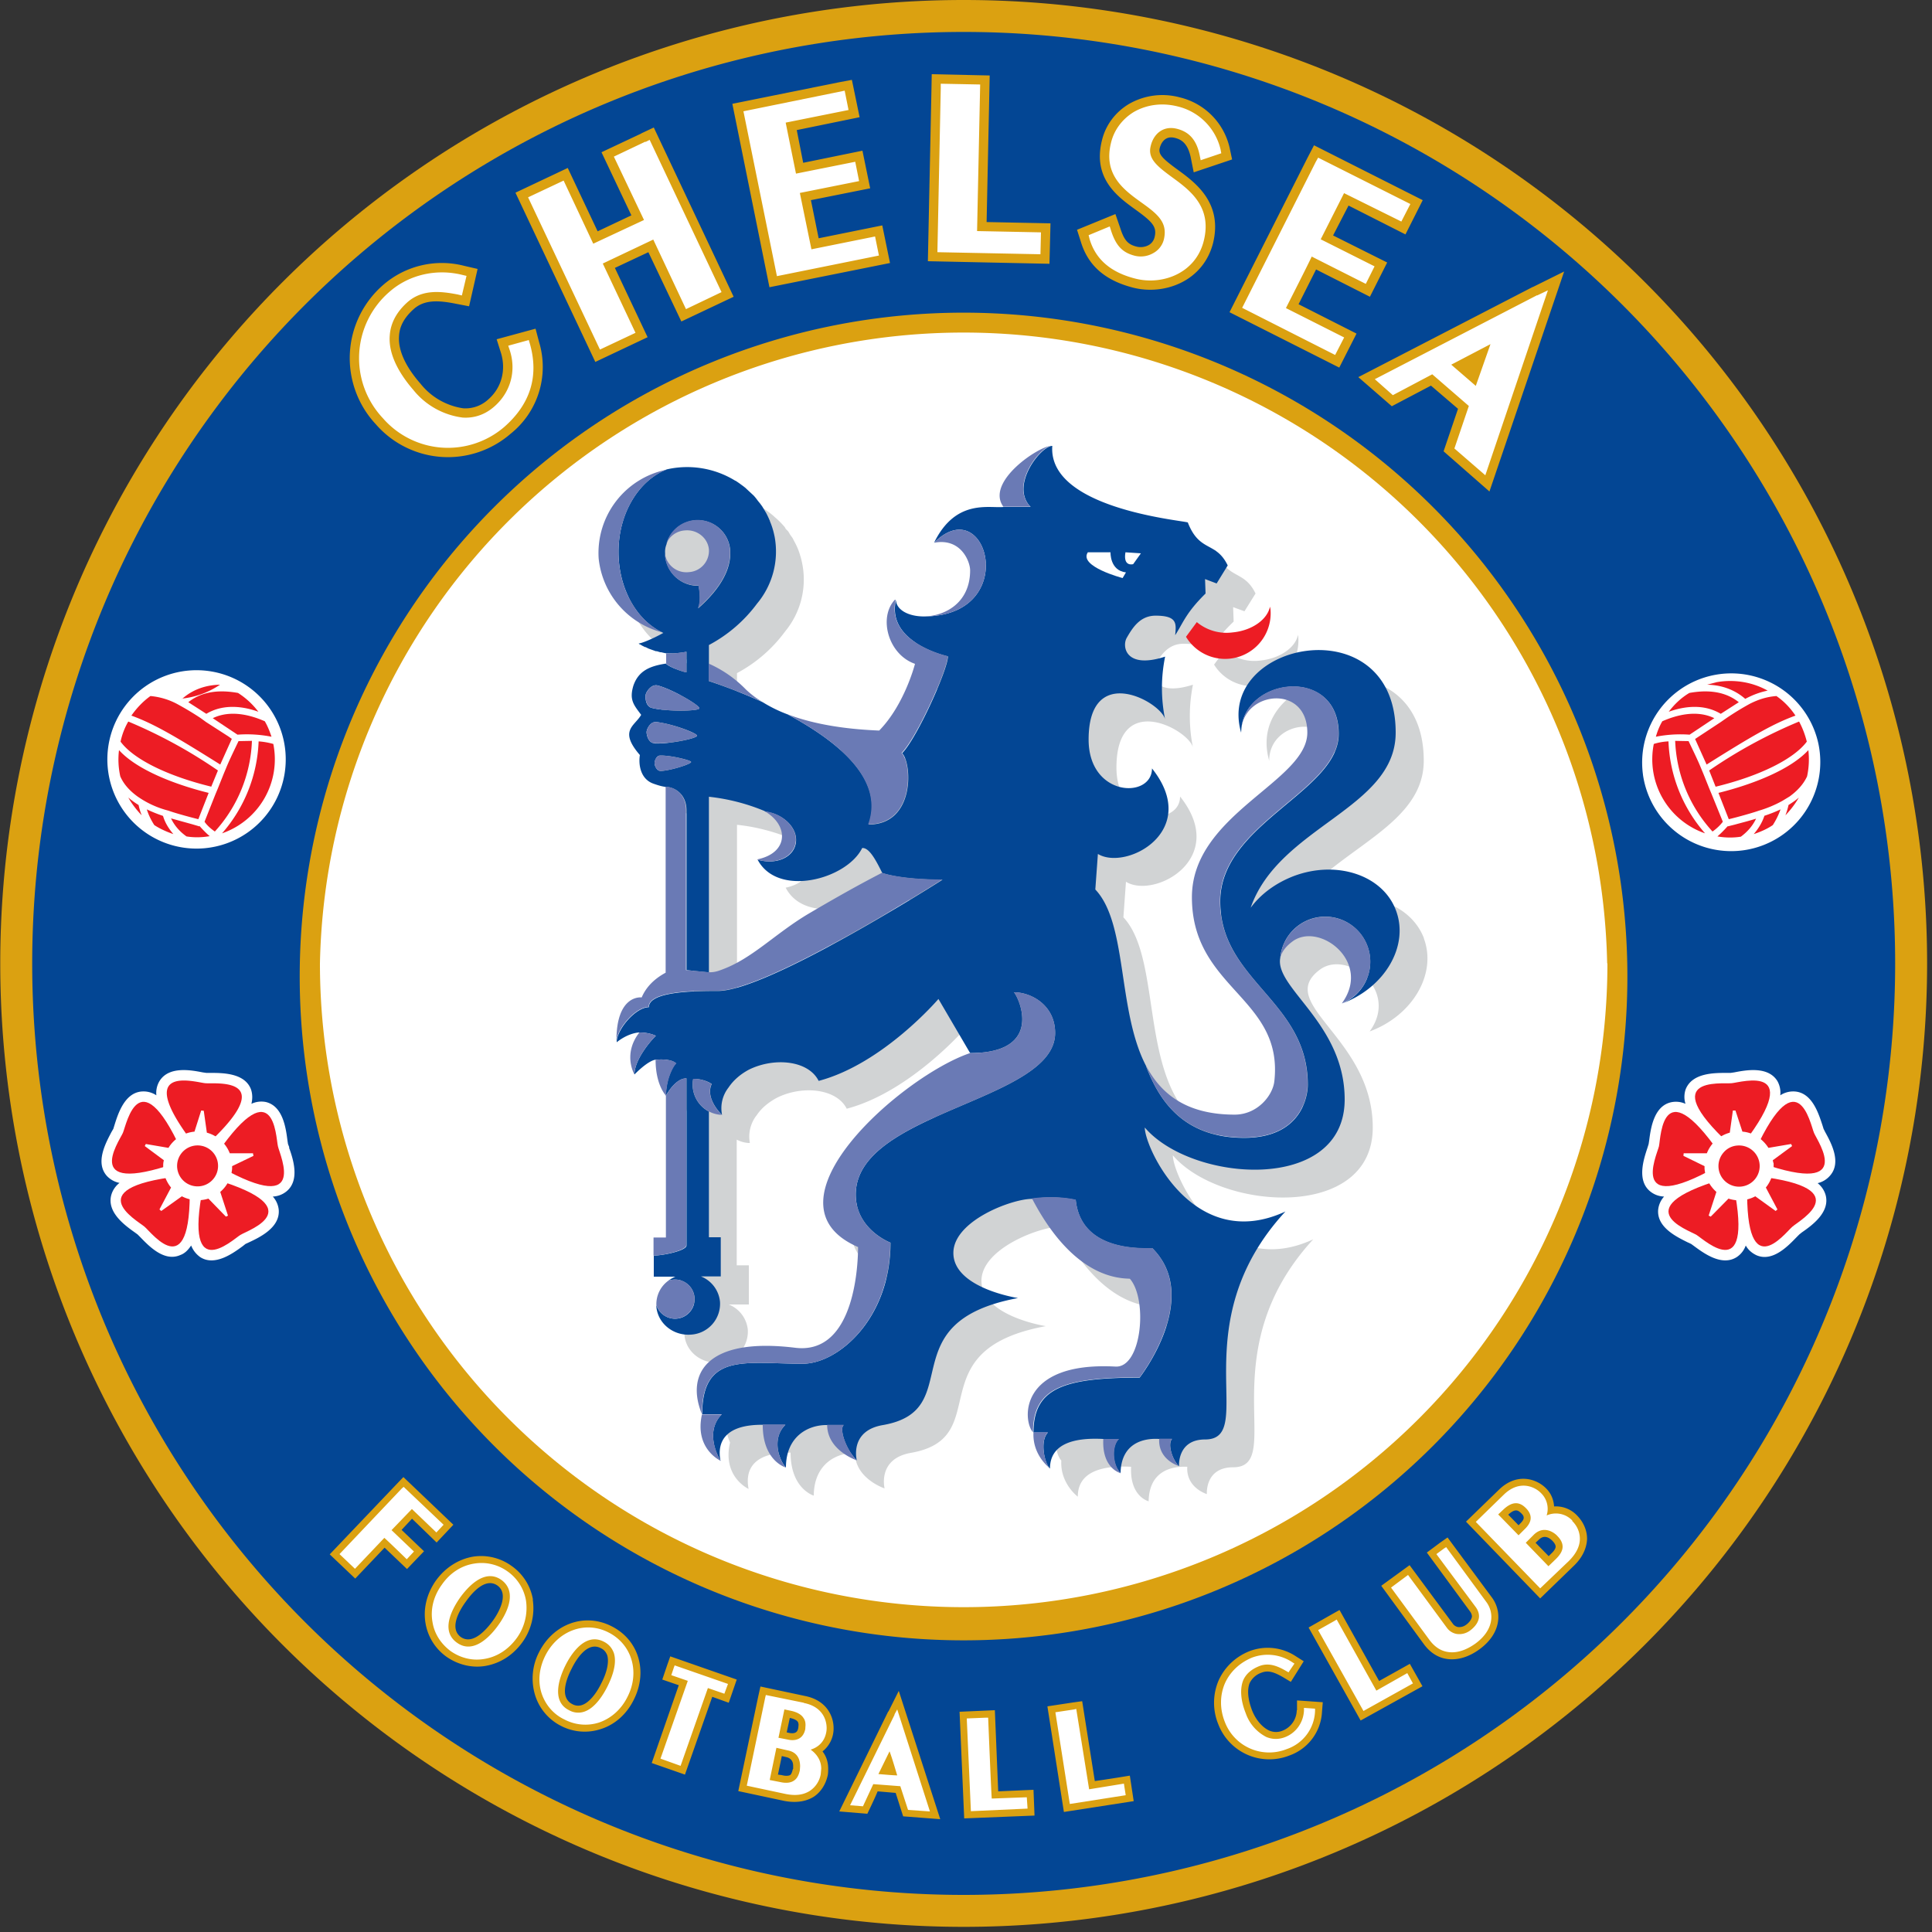
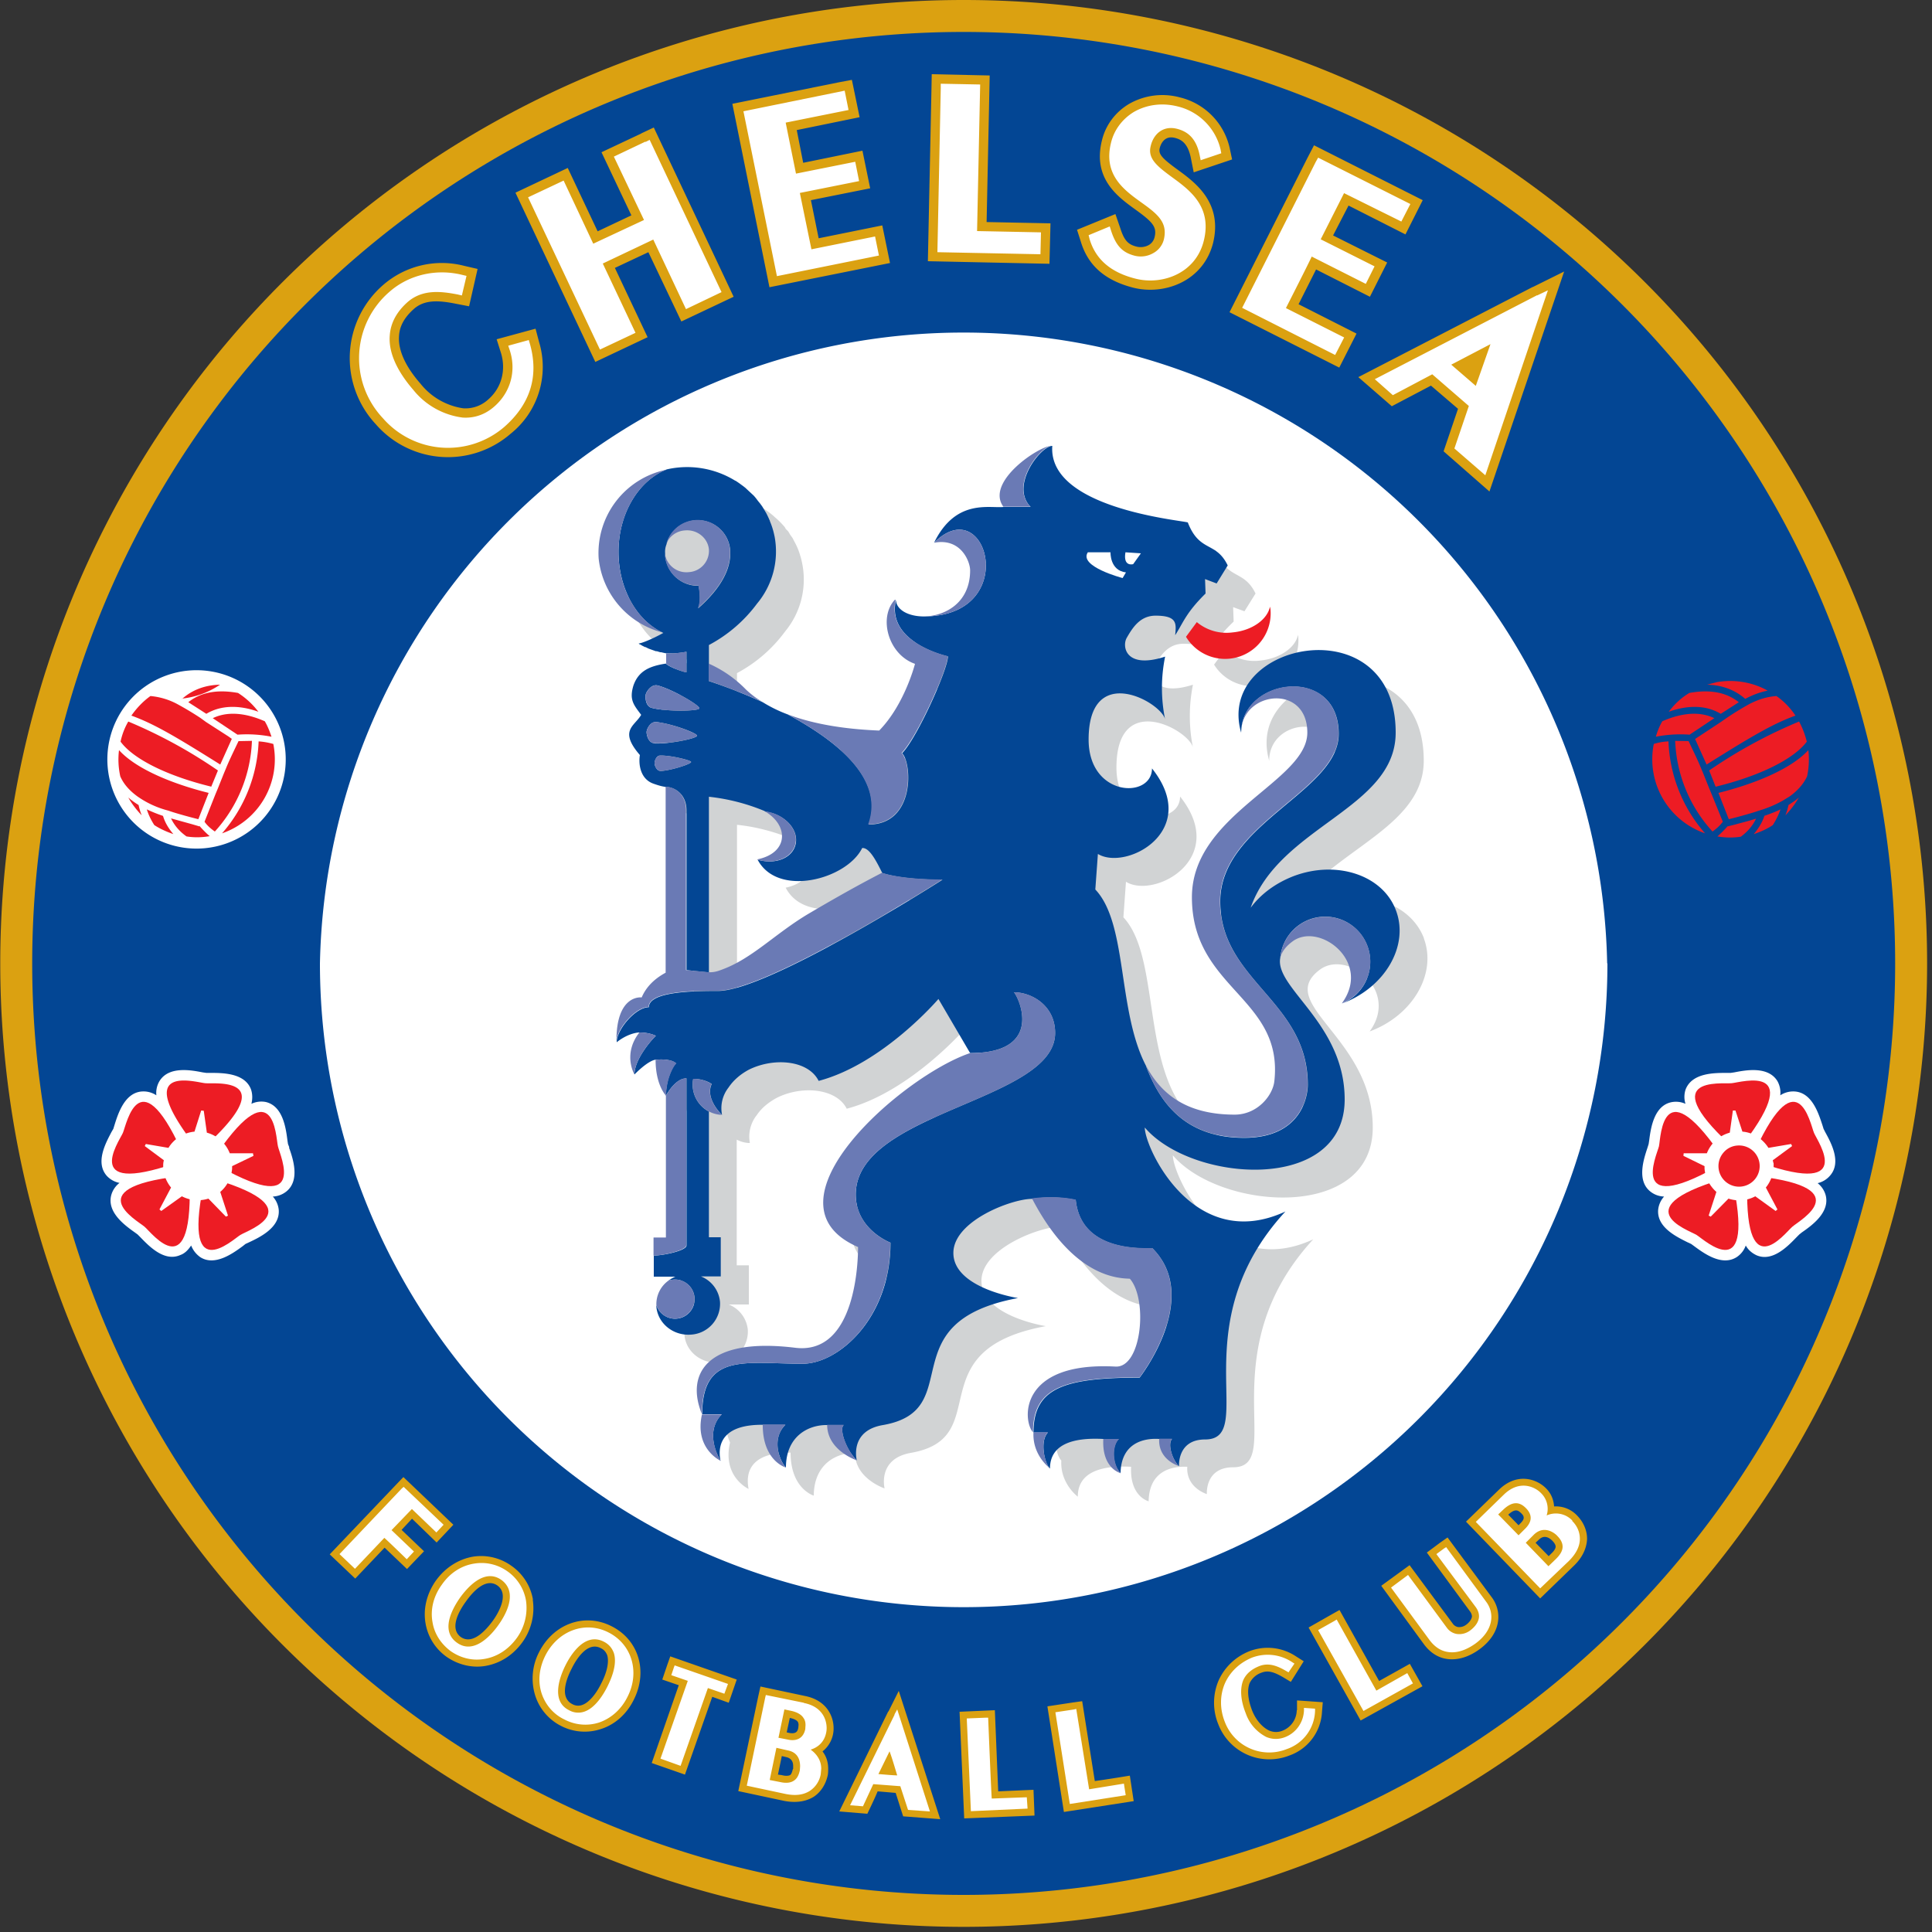
<svg xmlns="http://www.w3.org/2000/svg" viewBox="0 0 75 75" class="MatchCard_vsLogo__n3cmr">
  <rect x="0" y="0" width="75" height="75" fill="#333333" stroke="none" />
  <g fill-rule="nonzero" fill="none">
    <path d="M74.81 37.4a37.4 37.4 0 11-74.8 0 37.4 37.4 0 0174.8 0" fill="#DBA111" />
    <path d="M73.57 37.4a36.16 36.16 0 11-72.32 0 36.16 36.16 0 0172.32 0" fill="#034694" />
-     <path d="M63.17 37.4a25.77 25.77 0 11-51.53 0 25.77 25.77 0 0151.53 0" fill="#DBA111" />
    <path d="M62.4 37.4a24.99 24.99 0 11-49.98 0 24.99 24.99 0 0149.97 0" fill="#FFF" />
    <path d="M16 58.96l.95.92.65-.69-1.94-1.85-.25.26-2.61 2.74.99.94 1.14-1.2.87.83.66-.69-.87-.83.4-.43M20.69 62.1a2 2 0 00-.83-1.31 2.02 2.02 0 00-1.5-.36c-.57.1-1.08.43-1.44.93-.35.5-.5 1.09-.4 1.66a2 2 0 00.82 1.3c.45.31.99.44 1.51.35.57-.1 1.07-.42 1.43-.92a2.25 2.25 0 00.4-1.66zm-2.8 1.45c-.45-.33-.08-1 .19-1.37.26-.37.77-.95 1.23-.63.47.34.03 1.08-.18 1.37-.22.3-.76.96-1.24.63zM23.74 63.13c-1.04-.53-2.25-.1-2.81 1a2.22 2.22 0 00-.15 1.7 2 2 0 001 1.17 2 2 0 001.55.12c.54-.17 1-.58 1.27-1.13.56-1.1.2-2.33-.86-2.86zm-1.15 3.06a.46.46 0 01-.38-.04c-.2-.1-.28-.3-.28-.5 0-.3.14-.64.26-.87.2-.41.63-1.06 1.13-.8.13.06.2.15.25.27.08.25 0 .66-.23 1.1-.22.45-.5.76-.75.84zM25.9 64.64l-.19.56.64.22-1.05 3.02 1.29.45 1.06-3.02.64.23.31-.9-2.58-.9-.12.34M31.26 65.84l-1.74-.37-.08.36-.78 3.7 1.78.38c.57.11.94-.03 1.15-.16.27-.18.46-.47.54-.82.02-.09.02-.18.02-.27 0-.25-.07-.48-.22-.67a1.13 1.13 0 00.43-.9c0-.47-.27-1.08-1.1-1.25zm-.48 2.83c-.02.08-.05.2-.11.24-.06.03-.18.04-.32 0l-.15-.02.15-.72.17.04c.23.05.27.22.27.34v.12zm-.12-1.98c.16.03.27.09.31.15.02.03.03.08.03.12l-.01.11c-.02.11-.06.26-.36.2l-.09-.02.12-.56zM34.48 66.44l-1.9 3.88 1.09.09s.3-.62.4-.87l.7.06.29.91 1.44.11-1.61-4.98-.4.8M38.75 69.54l-.13-3.15-1.37.06.18 4.14 2.73-.11-.04-1-1.37.06M42.5 69.14l-.49-3.1-.36.05-.99.15.64 4.1 2.71-.42-.15-.99s-.97.16-1.36.21M50.34 66.39a.87.87 0 01-.54.79.66.66 0 01-.53 0c-.26-.12-.51-.4-.66-.77-.17-.44-.2-.81-.1-1.07a.8.8 0 01.47-.41c.26-.1.5-.01.83.18l.3.18.5-.8-.3-.19a1.98 1.98 0 00-1.81-.2c-.55.22-.97.63-1.2 1.15a2.2 2.2 0 000 1.7 2.12 2.12 0 002.75 1.2 1.9 1.9 0 001.27-1.7l.03-.37-1-.07v.38M53.54 65.26L52 62.5l-.32.18-.88.5 2.02 3.61 2.4-1.33-.49-.87-1.2.67M56.2 59.68l-.3.21-.51.38 1.68 2.29c.07.1.07.17.07.2-.02.13-.14.26-.25.33a.43.43 0 01-.3.07.32.32 0 01-.2-.14l-1.67-2.26-1.1.8 1.65 2.26c.24.33.55.53.9.58.4.06.85-.07 1.27-.38.87-.64.86-1.48.48-2l-1.73-2.34M61.23 58.84a1.13 1.13 0 00-.9-.36c-.02-.26-.11-.5-.31-.7-.35-.36-1.12-.64-1.83.05l-1.28 1.24 2.88 2.98 1.3-1.26c.42-.4.51-.8.52-1.05 0-.32-.13-.64-.38-.9zm-2.18-.1c.05.05.1.1.1.18 0 .06-.04.13-.14.23l-.06.06-.4-.41c.29-.27.4-.15.5-.06zm.69 1.03c.23-.23.45-.03.52.04.06.06.13.15.13.23 0 .07-.06.17-.17.27l-.1.1-.51-.52.13-.12z" fill="#DBA111" />
    <path d="M15.99 58.58l.95.91.28-.3-1.55-1.47-.07.06-2.42 2.55.6.57 1.14-1.2c.12.1.87.83.87.83l.28-.3-.87-.83.79-.82M19.7 61a1.73 1.73 0 00-1.3-.3c-.5.08-.94.37-1.25.82-.32.44-.45.96-.36 1.45.07.45.33.85.71 1.13.39.27.85.38 1.3.3.5-.08.94-.37 1.26-.81a2 2 0 00.36-1.45A1.74 1.74 0 0019.7 61zm-.35 2.08c-.26.37-.94 1.17-1.61.69-.68-.48-.14-1.38.12-1.75.26-.36.93-1.16 1.6-.69.68.49.15 1.39-.11 1.75zM23.62 63.37c-.9-.46-1.96-.07-2.45.9-.24.48-.3 1-.14 1.48.15.44.46.8.88 1 .42.22.9.26 1.34.12.47-.16.87-.51 1.11-1 .49-.96.17-2.04-.74-2.5zm-1.53 3.02c-.73-.36-.34-1.34-.14-1.74.2-.4.75-1.3 1.49-.92.2.1.32.25.39.44.14.44-.1 1-.25 1.3-.15.3-.47.84-.91.98a.72.72 0 01-.58-.06zM26.16 64.73l-.1.3.64.22-1.06 3.02.78.28 1.06-3.02.64.22.14-.38-2.07-.72-.03.08M31.2 66.1l-1.47-.3-.02.08-.72 3.44 1.5.32c.39.08.7.04.95-.12a.98.98 0 00.42-.64l.02-.22c0-.3-.15-.55-.41-.74.3-.09.53-.31.6-.65a.83.83 0 00.02-.18c0-.35-.18-.84-.88-.98zm-.51.31c.25.05.42.15.5.28.06.08.08.17.08.28l-.01.16c-.1.45-.47.45-.68.4l-.36-.07.23-1.1.24.05zm-.11 1.54c.42.08.48.41.48.62l-.01.15c-.04.2-.12.34-.24.41-.12.08-.3.1-.52.05l-.41-.08.26-1.25.44.1zM34.73 66.56L33 70.08l.5.04.4-.86 1.05.08.3.92.85.06-1.27-3.96-.11.2zm-.2 1.42c.1.26.25.78.3.94-.17 0-.56-.04-.73-.05l.44-.9zM38.5 69.82c-.02-.17-.14-3.14-.14-3.14h-.09l-.74.03.16 3.6 2.2-.1-.03-.44-1.37.05M42.28 69.46l-.5-3.12-.08.02-.73.11.56 3.56 2.17-.34-.07-.45-1.35.22M50.62 66.4c-.02.46-.3.86-.72 1.03-.25.1-.5.1-.74 0a1.63 1.63 0 01-.8-.92c-.2-.5-.23-.95-.1-1.28.11-.25.32-.43.62-.55.4-.16.76.02 1.07.2l.07.04.23-.34-.08-.05a1.72 1.72 0 00-1.57-.18c-.48.2-.85.55-1.05 1-.2.47-.2 1 0 1.5a1.84 1.84 0 002.4 1.05 1.62 1.62 0 001.1-1.48v-.09l-.43-.03v.1M53.43 65.63l-1.54-2.76-.08.05-.64.36 1.76 3.14 1.92-1.07-.22-.4-1.2.68M56.14 60.06l-.08.05-.3.22 1.53 2.06c.1.14.14.28.12.42-.04.25-.26.43-.36.5a.7.7 0 01-.5.12.6.6 0 01-.39-.25l-1.5-2.04-.66.49 1.49 2.03c.2.27.44.43.72.47.45.07.86-.18 1.07-.33.72-.53.73-1.19.42-1.61l-1.56-2.13M61.04 59.03a.88.88 0 00-1-.2.82.82 0 00.04-.27.85.85 0 00-.26-.6c-.23-.24-.83-.53-1.44.06l-1.09 1.06 2.5 2.58 1.12-1.07c.27-.27.42-.56.42-.85 0-.26-.1-.5-.3-.7zm-1.62-.1c0 .17-.12.32-.21.41l-.26.26-.79-.81.18-.17c.34-.33.63-.35.9-.07.13.13.18.26.18.37zm.69 1.87l-.88-.91.32-.32c.44-.42.89.03.9.05.14.14.21.28.21.42 0 .15-.08.3-.25.47l-.3.29z" fill="#FFF" />
    <path d="M20.79 12.76l-1.51.41.17.54c.2.66.02 1.35-.5 1.8a1.3 1.3 0 01-.97.34 2.6 2.6 0 01-1.66-.96c-.58-.66-.87-1.3-.83-1.84.02-.4.22-.74.58-1.06.4-.35.92-.34 1.62-.2l.52.1.33-1.45-.52-.12a3.47 3.47 0 00-3.12.72 3.76 3.76 0 00-.31 5.43 3.71 3.71 0 005.23.37 3.32 3.32 0 001.11-3.55l-.14-.53M24.9 5.18l-1.55.73 1.16 2.45-1.31.62-1.16-2.46-2.03.96 3.1 6.57 2.03-.96-1.27-2.69 1.3-.61 1.28 2.69 2.03-.96-3.1-6.57-.49.23M31.78 9.25l-.3-1.48 2.3-.46-.3-1.46-2.3.47-.25-1.27 2.44-.5-.3-1.45-.53.1-4.11.83 1.44 7.12 4.68-.94-.3-1.46-2.47.5M38.42 2.93l-2.25-.05-.01.54-.14 6.72 4.72.1.04-1.57-2.48-.05.12-5.7M45.72 6.59c-.59-.43-.76-.6-.7-.84.03-.12.16-.5.58-.4.25.06.5.2.62.74l.12.6 1.49-.5-.1-.47a2.61 2.61 0 00-1.93-1.94 2.6 2.6 0 00-1.98.26c-.53.32-.9.82-1.04 1.4-.38 1.5.63 2.21 1.29 2.69.68.49.85.68.75 1.08a.48.48 0 01-.22.3c-.14.08-.31.1-.45.07-.36-.08-.51-.25-.66-.72l-.19-.55-1.49.61.15.47c.28.92.94 1.5 2.04 1.78 1.22.3 2.71-.26 3.09-1.73.38-1.56-.67-2.34-1.37-2.85M51.09 10.46l2.09 1.06.67-1.33-2.1-1.05.6-1.16 2.21 1.12.67-1.33-4.22-2.13-.25.48-3.03 6 4.26 2.15.67-1.32-2.25-1.14.68-1.35M59.5 11.14l-6.77 3.5 1.3 1.13 1.52-.8 1.05.9-.56 1.65 1.78 1.56 2.9-8.54-1.21.6" fill="#DBA111" />
    <path d="M20.53 13.2l-.8.22.06.18c.26.8.03 1.63-.6 2.18-.35.31-.77.46-1.23.43a2.93 2.93 0 01-1.92-1.08c-.64-.74-.96-1.46-.91-2.1.03-.49.27-.93.7-1.31.58-.5 1.3-.41 1.93-.29l.17.04.18-.76-.17-.04c-1.01-.25-2.06 0-2.8.64a3.4 3.4 0 00-.28 4.92 3.35 3.35 0 004.72.34c1-.88 1.34-1.95 1-3.19l-.05-.17M25.05 5.5l-1.22.58L25 8.54l-1.97.92-1.15-2.45-1.38.65 2.79 5.91 1.38-.65-1.27-2.69 1.96-.93 1.27 2.7 1.38-.66-2.79-5.91-.16.08M31.5 9.68l-.45-2.19 2.3-.46-.15-.75-2.3.46-.4-1.98 2.44-.49-.15-.75-3.93.8 1.3 6.4 3.96-.8-.15-.74-2.48.5M38.05 3.28l-1.53-.03v.18l-.13 6.36 4 .08.02-.85-2.48-.05.12-5.69M45.69 5c.48.12.76.44.88 1.02l.04.2.8-.27-.03-.16a2.25 2.25 0 00-1.67-1.66c-.6-.15-1.2-.07-1.7.22-.44.27-.76.69-.88 1.19-.31 1.24.5 1.83 1.15 2.3.66.47 1.06.79.9 1.46a.83.83 0 01-.4.52.97.97 0 01-.72.11c-.48-.12-.73-.38-.92-.95l-.06-.19-.82.34.04.16c.24.79.83 1.29 1.79 1.53 1.05.26 2.33-.22 2.64-1.47.33-1.32-.53-1.96-1.23-2.47-.6-.44-.95-.73-.83-1.21.1-.44.46-.81 1.02-.67M52.18 7.5L54.4 8.6l.35-.68-3.58-1.8-.09.16-2.86 5.67 3.61 1.83.35-.68-2.26-1.14c.13-.26.88-1.73 1-2l2.1 1.06.34-.68-2.09-1.05.91-1.8M59.67 11.46l-6.3 3.26.7.62 1.53-.81 1.42 1.23-.56 1.65 1.2 1.04 2.43-7.18-.42.2zm-3.34 2.7l1.53-.8-.57 1.62-.96-.83z" fill="#FFF" />
    <path d="M55.28 36.43c-.52-1.37-2.3-1.97-3.98-1.33-.7.26-1.28.7-1.67 1.22 1.11-3.17 5.64-3.84 5.64-6.79 0-4.94-7.02-3.56-6 0 0-1.61 2.57-1.9 2.57 0 0 1.91-4.48 3.17-4.48 6.4 0 3.55 3.56 3.88 3.2 7.14-.06.56-.67 1.3-1.54 1.3-5.45 0-3.5-6.72-5.41-8.76l.1-1.38c1.1.68 4.02-.9 2.1-3.31 0 1.18-2.47 1.12-2.47-1.12 0-3.03 2.83-1.45 2.97-.78a6.2 6.2 0 010-2.44c-1.53.49-1.67-.4-1.48-.74.22-.4.52-.85 1.11-.85.32 0 .52.04.63.12.19.13.33-.17.3.1.17-.24.1.07.26-.18s.37-.53.76-.9l-.02-.56.44.16.43-.69c-.46-.95-1.09-.5-1.55-1.68-.38-.1-6.38.55-6.21-1.84-.49 0-1.65.27-.93 1.24-.56.07-.96-.56-1.8 1.15 1.05-.2.5.98.5 1.32 0 2.17-2.89 2.13-2.89 1.11-.7.68-.3 2.16.76 2.53 0 0-.4 1.58-1.4 2.58-1.46-.06-3.82-.31-5.17-1.6a4.66 4.66 0 00-1.44-1v-.72a5.56 5.56 0 001.87-1.62 3.16 3.16 0 00.67-2.59l-.02-.1a2.65 2.65 0 00-.05-.2l-.03-.1a2.88 2.88 0 00-.07-.2l-.03-.07a2.98 2.98 0 00-.13-.26l-.05-.1-.1-.14a6.72 6.72 0 00-.07-.12l-.1-.1c-.02-.05-.05-.09-.09-.13a3.17 3.17 0 00-.35-.34l-.02-.02a3.15 3.15 0 00-.4-.3h-.01a3.57 3.57 0 00-2.15-.51 3.33 3.33 0 00-3.15 3.54 3.32 3.32 0 002.5 2.88c-.47.27-.87.42-.96.42l.06.03.02.01.06.04h.02l.1.06h.01l.1.05h.03c.08.04.17.07.28.1l.04.01.12.03.05.01.17.03h.01v.4l-.06.02c-.62.1-1.02.29-1.2.84-.18.55 0 .75.3 1.14-.25.43-.89.6-.05 1.56-.06.36.01.94.54 1.12.18.06.32.09.47.11v7.23c-.53.28-.79.63-.93.95 0 0-.43-.94-.4.92.48-.37.3.44.3.44-.66.85.17.8.17.8.57-.56.45.26.45.26 0 1 .4 1.39.41 1.39v5.5h-.48v1.52h.84c-.47.2-.78.66-.73 1.18.05.64.65 1.13 1.33 1.07a1.2 1.2 0 001.13-1.27 1.18 1.18 0 00-.74-.98h.78v-1.52h-.47v-4.88a1.14 1.14 0 00.45.13h.06c-.12-.64.26-1.07.26-1.07.2-.3.48-.52.8-.69.97-.48 2.3-.36 2.7.43 2.5-.66 4.65-3.17 4.65-3.17l1.23 2.1c-2.61.87-8.3 5.82-4.35 7.53 0 .5-.07 4.2-2.45 3.9-3.42-.41-4.27 1-3.61 2.6-.31 1.33.72 1.8.72 1.8-.15-.78.22-1.42 1.63-1.41 0 1.41.9 1.67.9 1.67.01-1.21.85-1.66 1.6-1.66 0 1 1.15 1.38 1.15 1.38s-.29-1.15 1.02-1.38c3.32-.58.2-3.99 5.24-4.92 0 0-2.5-.38-2.5-1.76 0-1.25 2.27-2.1 3.05-2.1 1.6 3.07 3.35 3.1 3.8 3.11.71.8.48 3.47-.55 3.42-3.76-.2-3.62 2.08-3.2 2.55-.05.89.64 1.4.64 1.4 0-.95.9-1.22 2.07-1.16-.06 1.16.68 1.34.68 1.34.02-1.17.88-1.37 1.5-1.34-.05.82.76 1.06.76 1.06s-.08-1.04 1.02-1.04c2.07 0-.94-4.45 3.11-8.85-3.56 1.65-5.45-2.47-5.45-3.26 1.83 2.14 7.76 2.57 7.76-1.08 0-3.5-3.84-4.8-2.05-6.13 1.05-.78 3.1.79 1.93 2.4 1.68-.62 2.62-2.25 2.1-3.62zm-22.75.1c-1.34.8-2.24 1.8-3.46 2.23-.19.06-.34.08-.46.07v-6.81c.32.03 1.16.14 2.14.55.98.53.98 1.63-.25 1.89.77 1.49 3.47.76 4.05-.45.29-.03.54.48.78.97-.38.2-1.15.58-2.8 1.56zm15.02-11.3l-.42.57a1.77 1.77 0 003.27-1.06l-.01-.1c-.1.5-.7.92-1.45 1a1.8 1.8 0 01-1.4-.4z" fill="#D1D3D4" />
    <path d="M25.87 21.13zm.06 28.6zm-.04-31.5zm-.51 31.33h.84c-.1.04-.2.1-.28.16a.76.76 0 11-.46.94v.07c.06.65.66 1.13 1.34 1.08a1.2 1.2 0 001.13-1.28 1.18 1.18 0 00-.74-.98h.77v-1.52h-.46v-4.88a1.18 1.18 0 01-.61-1.27c.29 0 .54.08.72.2-.27.58.4 1.2.4 1.2a1.3 1.3 0 01.25-1.06c.2-.3.48-.53.8-.7.98-.48 2.3-.36 2.7.44 2.5-.66 4.65-3.18 4.65-3.18l1.23 2.1c2.9 0 1.89-2.17 1.7-2.36.67 0 1.6.5 1.6 1.58 0 2.66-7.74 3.04-7.74 6.27 0 1.36 1.35 1.87 1.35 1.87 0 2.95-2.03 4.7-3.41 4.7-2.21 0-3.9-.45-3.9 1.96h.76c-.73.74-.05 1.81-.05 1.81-.15-.77.22-1.41 1.64-1.4h.88c-.56.55-.23 1.4.02 1.66 0-1.2.85-1.66 1.6-1.65h.64c-.18.17.1.97.51 1.37 0 0-.3-1.15 1.02-1.37 3.31-.58.2-3.99 5.24-4.93 0 0-2.51-.38-2.51-1.75 0-1.25 2.27-2.1 3.05-2.1a4.9 4.9 0 011.7.04c.2 1.98 2.48 1.88 2.98 1.88 1.92 1.93-.5 5.02-.5 5.02-2.95 0-4.12.41-4.12 2.13h.56c-.32.32-.14 1.19.08 1.4 0-.95.9-1.21 2.06-1.15h.61c-.3.3-.24 1.02.07 1.33.02-1.17.89-1.37 1.5-1.33h.5c-.18.19 0 .8.27 1.06 0 0-.08-1.04 1.01-1.04 2.08 0-.94-4.45 3.12-8.85-3.56 1.65-5.46-2.47-5.46-3.26 1.83 2.14 7.76 2.57 7.76-1.09 0-2.95-2.73-4.33-2.5-5.5a1.75 1.75 0 112.39 1.78c1.68-.62 2.62-2.25 2.1-3.62-.51-1.37-2.3-1.96-3.97-1.33-.7.27-1.28.7-1.67 1.23 1.1-3.17 5.63-3.84 5.63-6.8 0-4.94-7.02-3.55-6 0l.01-.15c.18-2.01 3.78-2.42 3.78.2 0 2.24-4.6 3.48-4.6 6.5 0 3.09 3.4 3.86 3.4 7.12 0 .39-.21 2.06-2.47 2.06-2.18 0-3.23-1.22-3.82-2.81-1.11-2.15-.7-5.5-1.96-6.83l.1-1.38c1.1.67 4.03-.9 2.1-3.32 0 1.19-2.46 1.12-2.46-1.12 0-3.03 2.83-1.45 2.97-.78a6.1 6.1 0 010-2.44c-1.54.5-1.68-.4-1.49-.73.23-.4.52-.86 1.12-.86.86 0 .8.32.76.76.32-.5.42-.87 1.18-1.62l-.02-.56.45.17.43-.7c-.46-.95-1.09-.49-1.55-1.67-.39-.1-5.43-.57-5.26-2.97-.44 0-1.66 1.54-.84 2.37h-1.05c-.56.06-1.86-.33-2.7 1.39 2.06-2.07 3.4 2.86-.4 2.86-.56 0-1.05-.23-1.08-.63-.38 1.66 2.02 2.18 2.02 2.18 0 .5-1.2 3.17-1.78 3.76.39.39.51 2.77-1.3 2.77.65-1.78-1.28-3.28-3.15-4.28a5.39 5.39 0 01-.96-.47 20.42 20.42 0 00-2.09-.82v-1.4a5.57 5.57 0 001.87-1.61 3.15 3.15 0 00.68-2.6l-.02-.09a2.8 2.8 0 00-.16-.5c0-.03-.02-.05-.03-.08a3.52 3.52 0 00-.12-.25l-.06-.1-.09-.15-.08-.11-.09-.11a2.16 2.16 0 00-.16-.2l-.28-.26-.03-.03a2.67 2.67 0 00-.17-.13l-.04-.03a3.54 3.54 0 00-.19-.13h-.01a3.56 3.56 0 00-2.65-.44c-1.09.42-1.88 1.7-1.88 3.2 0 1.43.7 2.65 1.7 3.13l.04.02c-.47.26-.87.41-.96.41l.05.04h.02l.06.04.02.01.1.05h.02l.1.05.02.01.28.1h.04l.13.04h.04a2.48 2.48 0 00.18.04c.37.03.8-.06.8-.06v.8c-.07 0-.64-.18-.8-.34l-.06.01c-.61.1-1.01.3-1.2.84-.17.56.01.75.3 1.14-.25.44-.88.6-.05 1.56-.06.37.02.95.55 1.12.17.06.31.1.46.12.32 0 .8.26.8.91v6.2l.87.09v-6.82a7.8 7.8 0 012.15.55l.03.02.27.06c.65.2 1.06.76.9 1.27-.15.5-.8.74-1.46.54.78 1.49 3.47.76 4.06-.45.28-.02.54.49.78.97 0 0 .67.26 2.34.26 0 0-6.76 4.32-8.72 4.32-.83 0-2.68 0-2.68.63-.51 0-1.25.86-1.25 1.36.48-.38.88-.38.88-.38.4 0 .64.13.64.13-.15.14-.83.9-.83 1.5.57-.57.81-.57.81-.57s.6-.07.8.14c-.14.14-.39.65-.39 1.26 0 0 .35-.68.8-.68v6.49c0 .2-.9.39-1.27.39v.82zm.27-19.63c-.16 0-.24-.22-.24-.3 0-.07.06-.3.22-.3.4-.01 1.19.18 1.2.25 0 .08-.78.33-1.18.35zm-.25-1.08c-.23-.01-.3-.32-.3-.43 0-.1.13-.4.36-.39.55.04 1.6.42 1.6.53 0 .11-1.11.33-1.66.3zm-.1-1.37c-.24-.06-.26-.41-.23-.53.03-.11.22-.4.46-.34.58.15 1.65.78 1.62.89-.03.11-1.27.13-1.85-.02zm1.8-3.86c.1-.24.08-.57.02-.88h-.03c-.7 0-1.27-.57-1.27-1.26a.77.77 0 01.05-.34 1.26 1.26 0 012.48.34c0 .8-.57 1.54-1.25 2.14z" fill="#034694" />
    <path d="M46.04 24.72a1.77 1.77 0 003.28-1.07l-.02-.1c-.1.5-.7.93-1.45 1a1.8 1.8 0 01-1.39-.4l-.42.57" fill="#ED1C24" />
    <path d="M43.69 21.44l.6.04-.3.42s-.4.12-.3-.46zm-1.46 0h.88s-.03.71.6.78l-.13.22s-1.72-.45-1.35-1z" fill="#FFF" />
    <path d="M27.15 27.5c.03-.11-1.04-.74-1.62-.89-.24-.06-.43.23-.46.35-.03.11 0 .46.23.52.58.15 1.82.13 1.85.02zm-.09 1.06c0-.1-1.05-.49-1.6-.53-.23-.02-.35.28-.36.39 0 .1.07.42.3.43.55.04 1.65-.18 1.66-.29zm-1.2-3.2v.4c.15.16.72.34.78.34v-.8s-.42.09-.79.06zm-.23 3.97c-.16 0-.23.23-.22.3 0 .08.08.3.24.3.4-.02 1.18-.27 1.17-.35 0-.07-.8-.26-1.19-.25zm-.81 10.75c-.66.85-.19 1.63-.19 1.63 0-.6.68-1.36.83-1.5 0 0-.23-.13-.64-.13zm2.09 1.8a1.18 1.18 0 001.11 1.4s-.66-.62-.4-1.2a1.3 1.3 0 00-.71-.2zm-1.2-17.33c-1-.48-1.7-1.7-1.7-3.12 0-1.51.8-2.8 1.88-3.2a3.3 3.3 0 00-2.65 3.45 3.32 3.32 0 002.47 2.87zm10.55-3.48c1.05-.2 1.4.74 1.4 1.07 0 1.27-.98 1.78-1.8 1.79 3.8 0 2.46-4.93.4-2.86zM33.7 32c1.82 0 1.7-2.38 1.3-2.77.59-.59 1.79-3.26 1.79-3.76 0 0-2.4-.52-2.02-2.18l-.03-.01c-.65.69-.26 2.13.78 2.49 0 0-.4 1.58-1.39 2.59-.98-.04-2.36-.17-3.58-.64 1.88 1 3.8 2.5 3.15 4.28zm-7.1-11.41c.47-.04.88.3.92.74a.83.83 0 01-.78.88.84.84 0 01-.93-.74c0 .7.57 1.26 1.27 1.26h.03c.06.3.08.64-.02.88.68-.6 1.25-1.34 1.25-2.14a1.26 1.26 0 00-2.48-.34c.11-.3.39-.52.74-.54zm13.4-.92c-.82-.83.4-2.37.84-2.37-.49 0-2.6 1.4-1.89 2.37h1.05zm-10.6 13.7c.66.2 1.31-.05 1.46-.55.16-.5-.25-1.07-.9-1.27a1.66 1.66 0 00-.28-.06c.95.54.94 1.62-.28 1.87zm-1.89-6.94s.93.3 2.09.82c-.24-.14-.45-.3-.65-.49a4.62 4.62 0 00-1.44-1v.67zm.35 12.03c1.96 0 8.72-4.32 8.72-4.32-1.67 0-2.34-.26-2.34-.26-.38.2-1.15.59-2.8 1.56-1.35.79-2.24 1.79-3.47 2.22-.18.07-.33.09-.46.08l-.88-.08v-6.2c0-.66-.47-.92-.79-.92v7.22c-.52.28-.79.63-.93.96 0 0-1-.14-.98 1.73 0-.5.74-1.36 1.25-1.36 0-.63 1.85-.63 2.68-.63zm16.87 9.99c-.5 0-2.77.1-2.97-1.88-.5-.11-1.1-.13-1.7-.05 1.6 3.07 3.34 3.1 3.8 3.12.7.79.47 3.47-.56 3.41-3.75-.2-3.61 2.09-3.2 2.55 0-1.72 1.18-2.13 4.14-2.13 0 0 2.41-3.1.49-5.02zm.77 7.4H45c-.05.82.76 1.06.76 1.06-.26-.26-.45-.87-.26-1.06zM40.76 57c-.22-.21-.4-1.08-.08-1.4h-.56c-.05.9.64 1.4.64 1.4zm11.2-28.52c0-2.62-3.59-2.21-3.77-.2.16-1.47 2.56-1.7 2.56.16 0 1.9-4.48 3.16-4.48 6.39 0 3.56 3.56 3.89 3.2 7.14-.06.56-.66 1.3-1.54 1.3-1.87 0-2.87-.8-3.45-1.92.59 1.6 1.64 2.81 3.82 2.81 2.26 0 2.46-1.67 2.46-2.06 0-3.26-3.4-4.03-3.4-7.12 0-3.02 4.6-4.26 4.6-6.5zM25.45 41.14c0 1 .41 1.4.41 1.4 0-.6.25-1.12.4-1.26-.22-.21-.8-.14-.8-.14zm26-5.55c-.92 0-1.67.7-1.75 1.6.05-.22.19-.43.47-.64 1.04-.78 3.1.79 1.92 2.4a1.74 1.74 0 00-.65-3.36zm-8 20.27h-.62c-.06 1.16.68 1.33.68 1.33-.31-.31-.36-1.04-.07-1.33zM26.2 49.67c-.09 0-.18.02-.26.05-.3.22-.47.57-.46.94.1.31.38.53.72.53a.76.76 0 100-1.52zm4.29 5.63h-.88c-.01 1.42.9 1.67.9 1.67-.25-.26-.58-1.1-.02-1.67zm2.73-8.93c0-3.23 7.74-3.61 7.74-6.27 0-1.09-.93-1.58-1.6-1.58.19.2 1.2 2.36-1.7 2.36-2.6.87-8.3 5.82-4.35 7.53 0 .5-.07 4.2-2.44 3.91-3.42-.42-4.27 1-3.62 2.58 0-2.41 1.7-1.96 3.91-1.96 1.38 0 3.4-1.75 3.4-4.7 0 0-1.34-.51-1.34-1.87zm-6.58 1.98v-6.49c-.44 0-.79.68-.79.68v5.53-.03h-.48v.7c.38 0 1.27-.2 1.27-.4zm1.34 8.36s-.69-1.07.04-1.8h-.77c-.3 1.34.73 1.8.73 1.8zm4.77-1.4h-.64c0 1 1.15 1.38 1.15 1.38-.4-.4-.69-1.2-.51-1.37z" fill="#6A7AB5" />
    <path d="M11.23 44.54l-.05-.13-.02-.13c-.06-.47-.17-1.34-.84-1.5a.9.9 0 00-.56.07c.05-.21.04-.4-.02-.57-.25-.64-1.13-.63-1.6-.63h-.13l-.14-.02c-.46-.09-1.32-.25-1.68.34a.9.9 0 00-.12.55.9.9 0 00-.54-.15c-.69.03-.95.87-1.09 1.32l-.04.13-.07.12c-.22.42-.64 1.18-.19 1.7a.9.9 0 00.5.28.9.9 0 00-.32.47c-.18.67.53 1.18.91 1.45l.11.08.1.1c.33.34.93.98 1.56.7.17-.06.3-.19.42-.37.08.2.2.34.35.45.57.37 1.28-.15 1.66-.43l.1-.08.13-.06c.43-.2 1.22-.58 1.16-1.27a.9.9 0 00-.23-.51.9.9 0 00.53-.2c.53-.43.26-1.26.1-1.7" fill="#FFF" />
    <path d="M8.2 45.1c3.86 2.28 2.67-.23 2.59-.6-.09-.37-.12-3.14-2.58.6M7.97 45.67c-.98 4.37 1.04 2.47 1.36 2.27.33-.2 2.95-1.08-1.36-2.27M7.35 45.62c-4.46.42-2.03 1.75-1.74 2 .29.24 1.94 2.47 1.74-2M7.2 45.01c-1.77-4.1-2.28-1.38-2.43-1.03-.15.34-1.75 2.6 2.44 1.03" fill="#ED1C24" />
    <path d="M70.85 43.94l-.06-.12-.04-.13c-.15-.45-.4-1.29-1.1-1.32a.91.91 0 00-.54.15.92.92 0 00-.11-.55c-.36-.59-1.22-.43-1.68-.34l-.14.02h-.14c-.47 0-1.34-.01-1.6.63a.9.9 0 00-.01.57.9.9 0 00-.56-.06c-.67.15-.79 1.02-.85 1.49l-.02.13-.04.13c-.15.45-.43 1.28.1 1.71a.9.9 0 00.54.2.9.9 0 00-.23.51c-.06.69.73 1.06 1.15 1.27l.13.06.11.08c.38.28 1.08.8 1.66.43a.9.9 0 00.35-.45c.1.18.25.3.42.38.63.27 1.23-.37 1.56-.71l.1-.1.1-.08c.39-.27 1.1-.78.92-1.45a.9.9 0 00-.31-.46.9.9 0 00.48-.29c.46-.52.04-1.28-.19-1.7" fill="#FFF" />
    <path d="M67.45 44.7c-3.36-2.97-.61-2.61-.23-2.65.37-.03 3.02-.85.23 2.64M66.98 45.1c-3.85 2.28-2.67-.23-2.58-.6.08-.37.11-3.14 2.58.6M67.22 45.67c.98 4.37-1.04 2.47-1.36 2.27-.33-.2-2.95-1.08 1.36-2.27M67.84 45.62c4.45.42 2.02 1.75 1.74 2-.29.24-1.94 2.47-1.74-2M67.98 45.01c1.78-4.1 2.29-1.38 2.44-1.03.14.34 1.75 2.6-2.44 1.03" fill="#ED1C24" />
    <path d="M68.84 45.14l-.02-.1.75-.55-.04-.08-.88.15c-.22-.35-.6-.6-1.01-.63l-.27-.82h-.1l-.12.86a1.33 1.33 0 00-.89.8h-.9l-.01.1.82.4v.1c.03.35.2.67.46.9l-.3.92.08.04.69-.7a1.32 1.32 0 001.04-.09l.79.57.07-.06-.45-.85c.22-.27.32-.61.3-.96" fill="#FFF" />
    <path d="M67.44 44.47a.77.77 0 00-.54.28.8.8 0 10.54-.28M7.74 44.7c3.36-2.97.6-2.61.23-2.65-.38-.03-3.02-.85-.23 2.64" fill="#ED1C24" />
    <path d="M9.01 45.27l.83-.4-.02-.1h-.9a1.33 1.33 0 00-.89-.8l-.12-.85-.1-.01-.26.82c-.42.04-.8.28-1.01.63l-.88-.15-.04.08.74.55-.02.1c-.03.35.08.69.3.96l-.45.85.07.06.8-.57a1.35 1.35 0 001.03.09l.68.7.08-.04-.3-.92c.27-.23.43-.55.46-.9v-.1" fill="#FFF" />
-     <path d="M8.28 44.75a.79.79 0 10-1.22 1.02.79.79 0 001.22-1.02" fill="#ED1C24" />
    <path d="M8.23 26.07a3.46 3.46 0 10-1.2 6.82 3.46 3.46 0 001.2-6.82" fill="#FFF" />
    <path d="M9.01 28.69a5.97 5.97 0 01-.14-.1L8 28.03l-.22-.16a12.24 12.24 0 00-.92-.55 2.71 2.71 0 00-1.02-.3c-.28.2-.53.46-.74.76.86.31 1.7.8 3.45 1.9l.45-1M8.2 30.54l.26-.63a19.1 19.1 0 00-3.48-1.9c-.14.24-.24.5-.3.78.49.67 1.8 1.33 3.53 1.75M8.01 27.71c.67-.4 1.44-.29 2.02-.08a3.04 3.04 0 00-.79-.73c-.56-.1-1.32-.13-1.93.36l.7.45" fill="#ED1C24" />
    <path d="M5.34 30.92a3.67 3.67 0 001.2.55c.33.12 1.1.32 1.16.33l.4-1.02c-1.33-.33-2.79-.9-3.48-1.66a3 3 0 00.05 1.02c.14.32.38.57.67.78M7.74 32.08L7.47 32l-.83-.23c.14.3.36.53.6.7.3.05.61.04.9-.01-.2-.17-.4-.4-.4-.4M10.54 28.6c-.07-.21-.15-.41-.26-.6-.52-.23-1.32-.46-2.02-.12l.96.64a4.93 4.93 0 011.32.08M10.04 28.77a5.74 5.74 0 01-1.42 3.58 3.04 3.04 0 001.99-3.47 2.87 2.87 0 00-.57-.1M7.07 27.13c.45-.4.98-.54 1.47-.55a3.23 3.23 0 01-1.48.54" fill="#ED1C24" />
    <path d="M9.26 28.77c-.23.48-.37.77-.48 1.04l-.1.24-.22.55-.1.24-.42 1.06c.11.16.26.28.4.38a5.53 5.53 0 001.44-3.52l-.52.01M6.32 31.67a5.57 5.57 0 01-.62-.25c.07.23.18.44.29.61.23.15.48.26.74.35-.17-.2-.32-.43-.4-.7M5.38 31.25a3 3 0 01-.4-.29c.14.25.32.48.52.69a2.5 2.5 0 01-.12-.4" fill="#ED1C24" />
-     <path d="M63.78 30.08a3.46 3.46 0 106.81-1.21 3.46 3.46 0 00-6.81 1.2" fill="#FFF" />
    <path d="M65.8 28.69l.15-.1.85-.56.23-.16a11.21 11.21 0 01.9-.55c.34-.17.65-.27 1.03-.3.29.2.54.46.74.76-.86.31-1.7.8-3.45 1.9l-.45-1M66.6 30.54l-.25-.63a19.02 19.02 0 013.49-1.9c.13.24.23.5.3.78-.5.67-1.81 1.33-3.54 1.75M66.8 27.71c-.67-.4-1.43-.29-2.02-.08.22-.29.48-.54.8-.73.55-.1 1.31-.13 1.92.36l-.7.45" fill="#ED1C24" />
    <path d="M69.47 30.92l-.28.17a4.47 4.47 0 01-.91.38c-.34.12-1.1.32-1.17.33l-.4-1.02c1.33-.33 2.79-.9 3.49-1.66.04.35.02.7-.05 1.02-.15.32-.39.57-.68.78M67.07 32.08l.28-.07c.25-.07.54-.14.82-.23-.14.3-.36.53-.59.7-.31.05-.62.04-.91-.01.2-.17.4-.4.4-.4M64.28 28.6c.06-.21.14-.41.25-.6.52-.23 1.32-.46 2.02-.12l-.96.64a4.94 4.94 0 00-1.31.08M64.77 28.77a5.73 5.73 0 001.42 3.58 3.04 3.04 0 01-1.99-3.47c.16-.05.35-.09.57-.1M67.75 27.13c-.46-.4-.99-.54-1.48-.55l.38-.1c.7-.12 1.4.01 1.97.33-.3.06-.59.17-.87.32" fill="#ED1C24" />
    <path d="M65.55 28.77c.23.48.37.77.48 1.04l.1.24.22.55.1.24.43 1.06c-.12.16-.26.28-.4.38a5.52 5.52 0 01-1.45-3.52l.52.01M68.49 31.67c.21-.07.42-.15.63-.25-.08.23-.19.44-.3.61-.22.15-.47.26-.74.35.17-.2.32-.43.41-.7M69.43 31.25c.14-.09.28-.18.4-.29-.14.25-.32.48-.52.69.05-.13.09-.26.12-.4" fill="#ED1C24" />
  </g>
</svg>